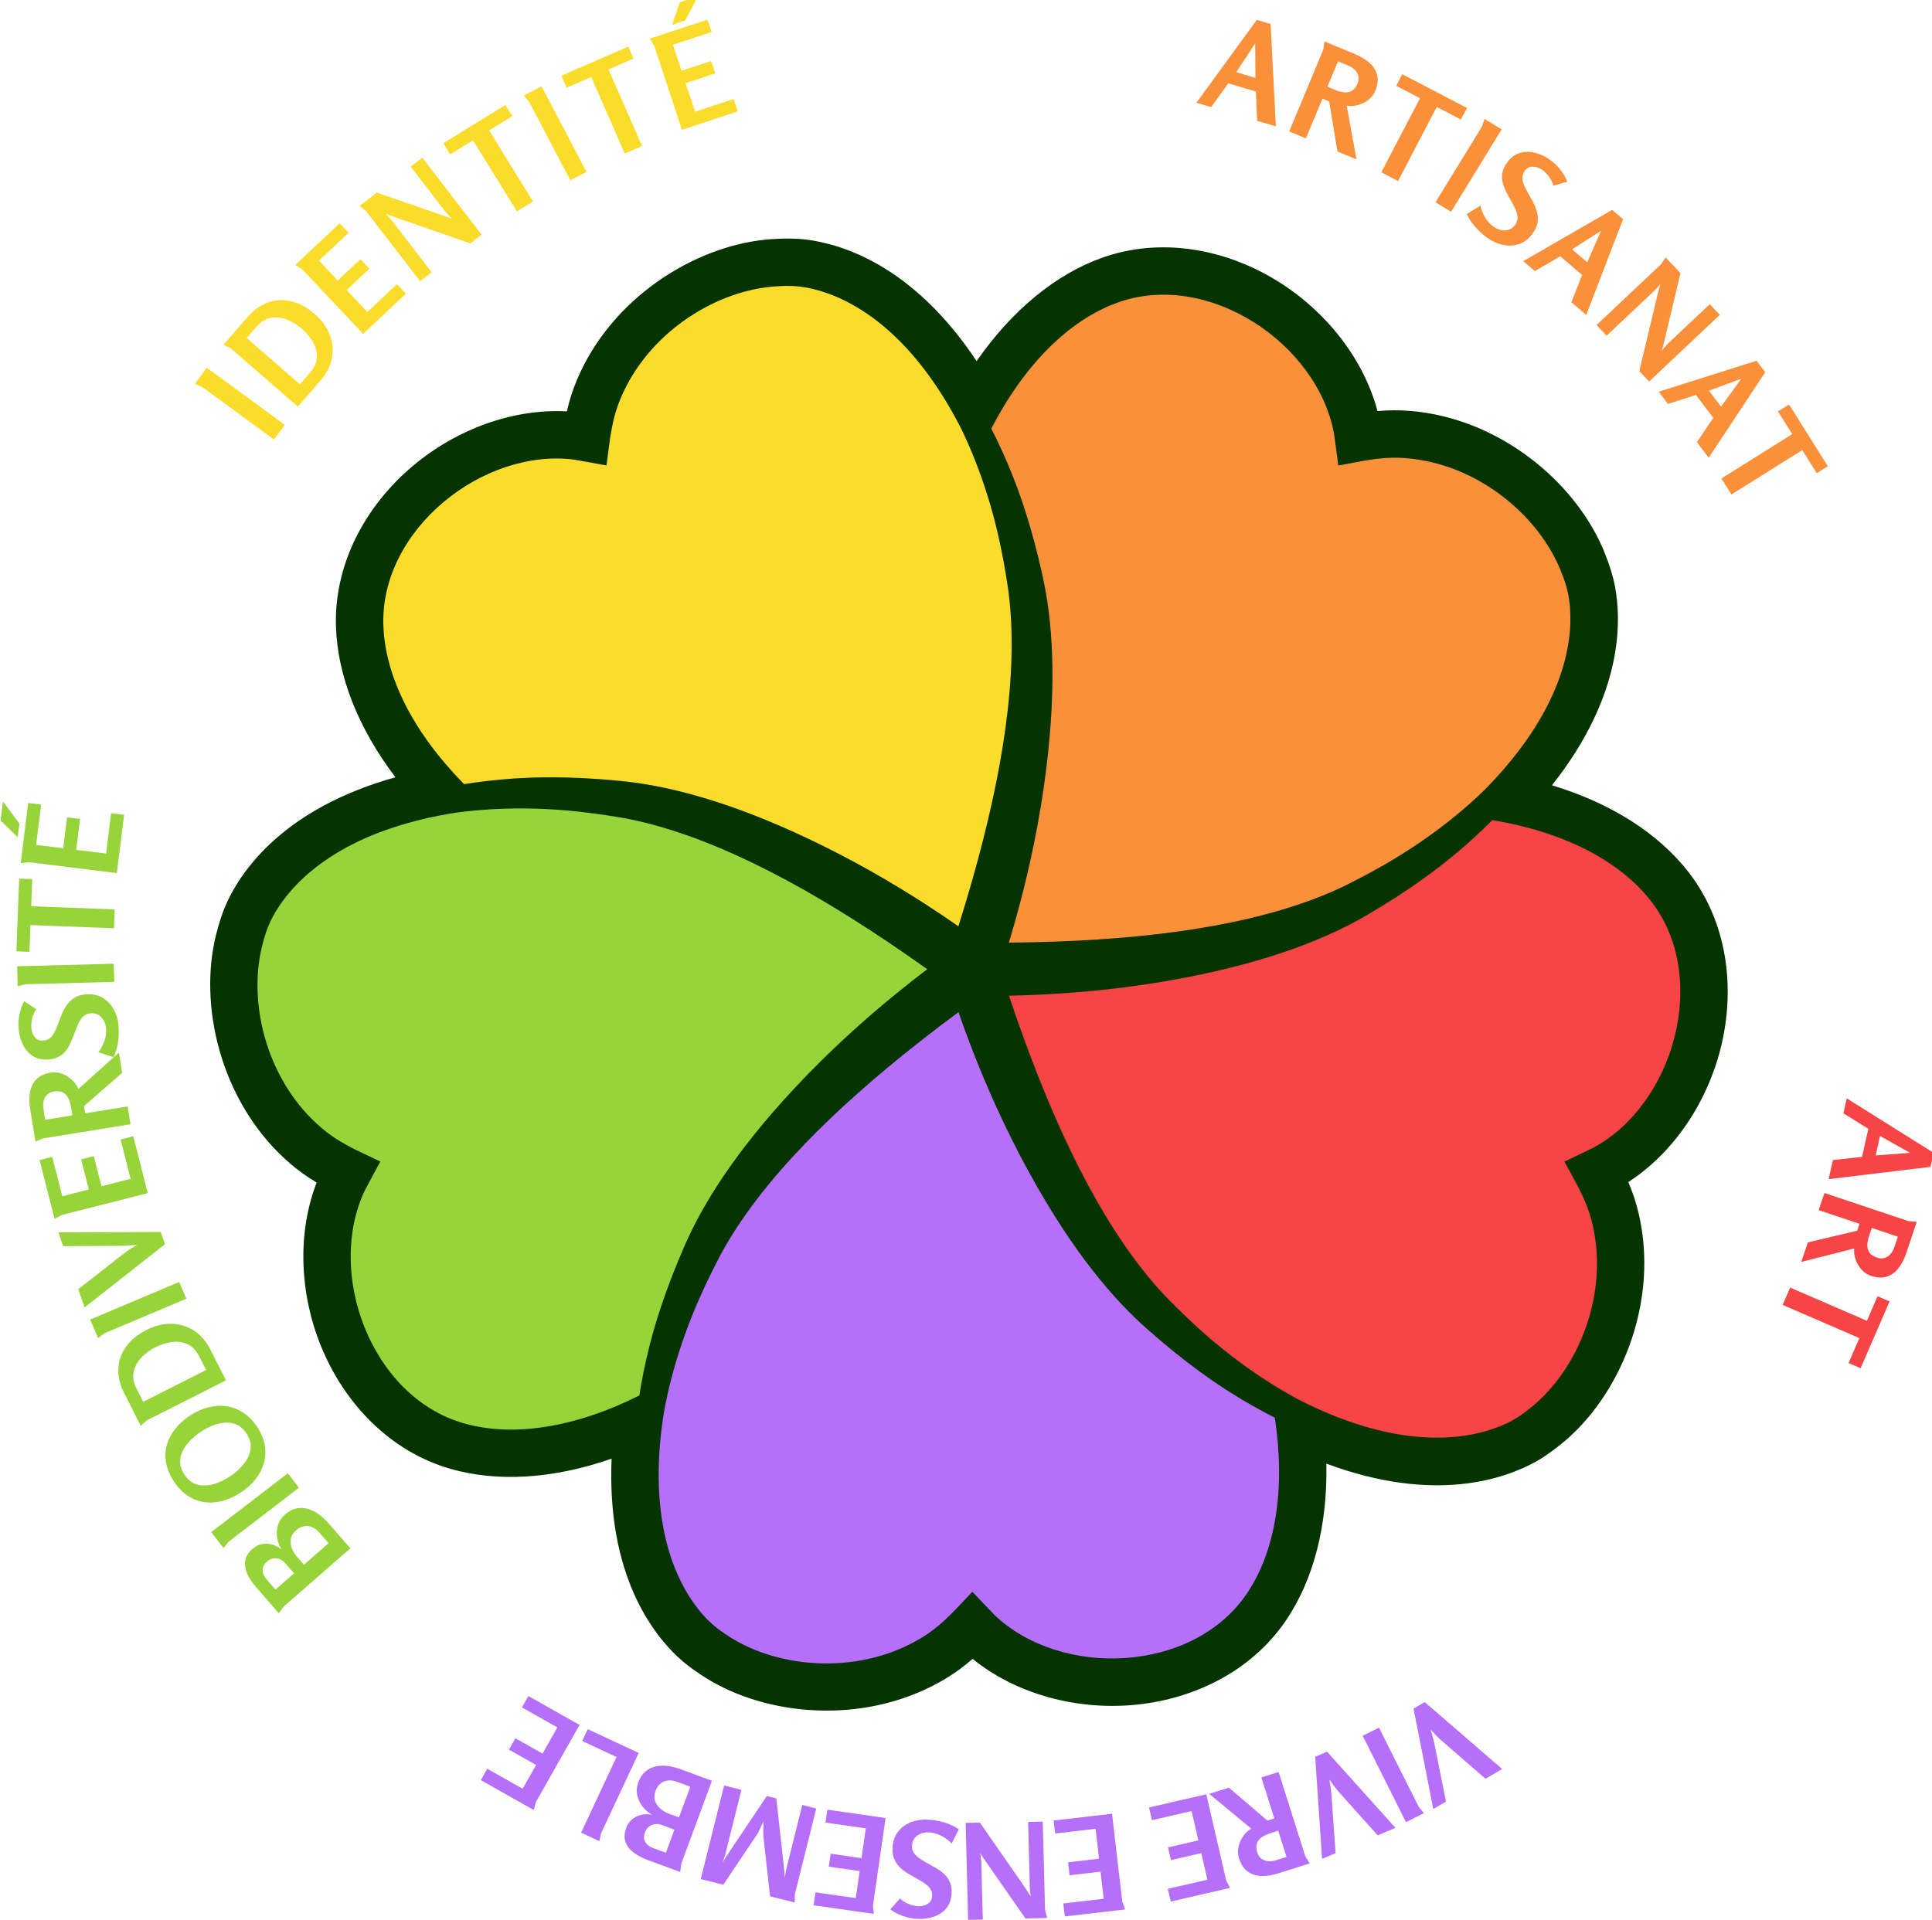
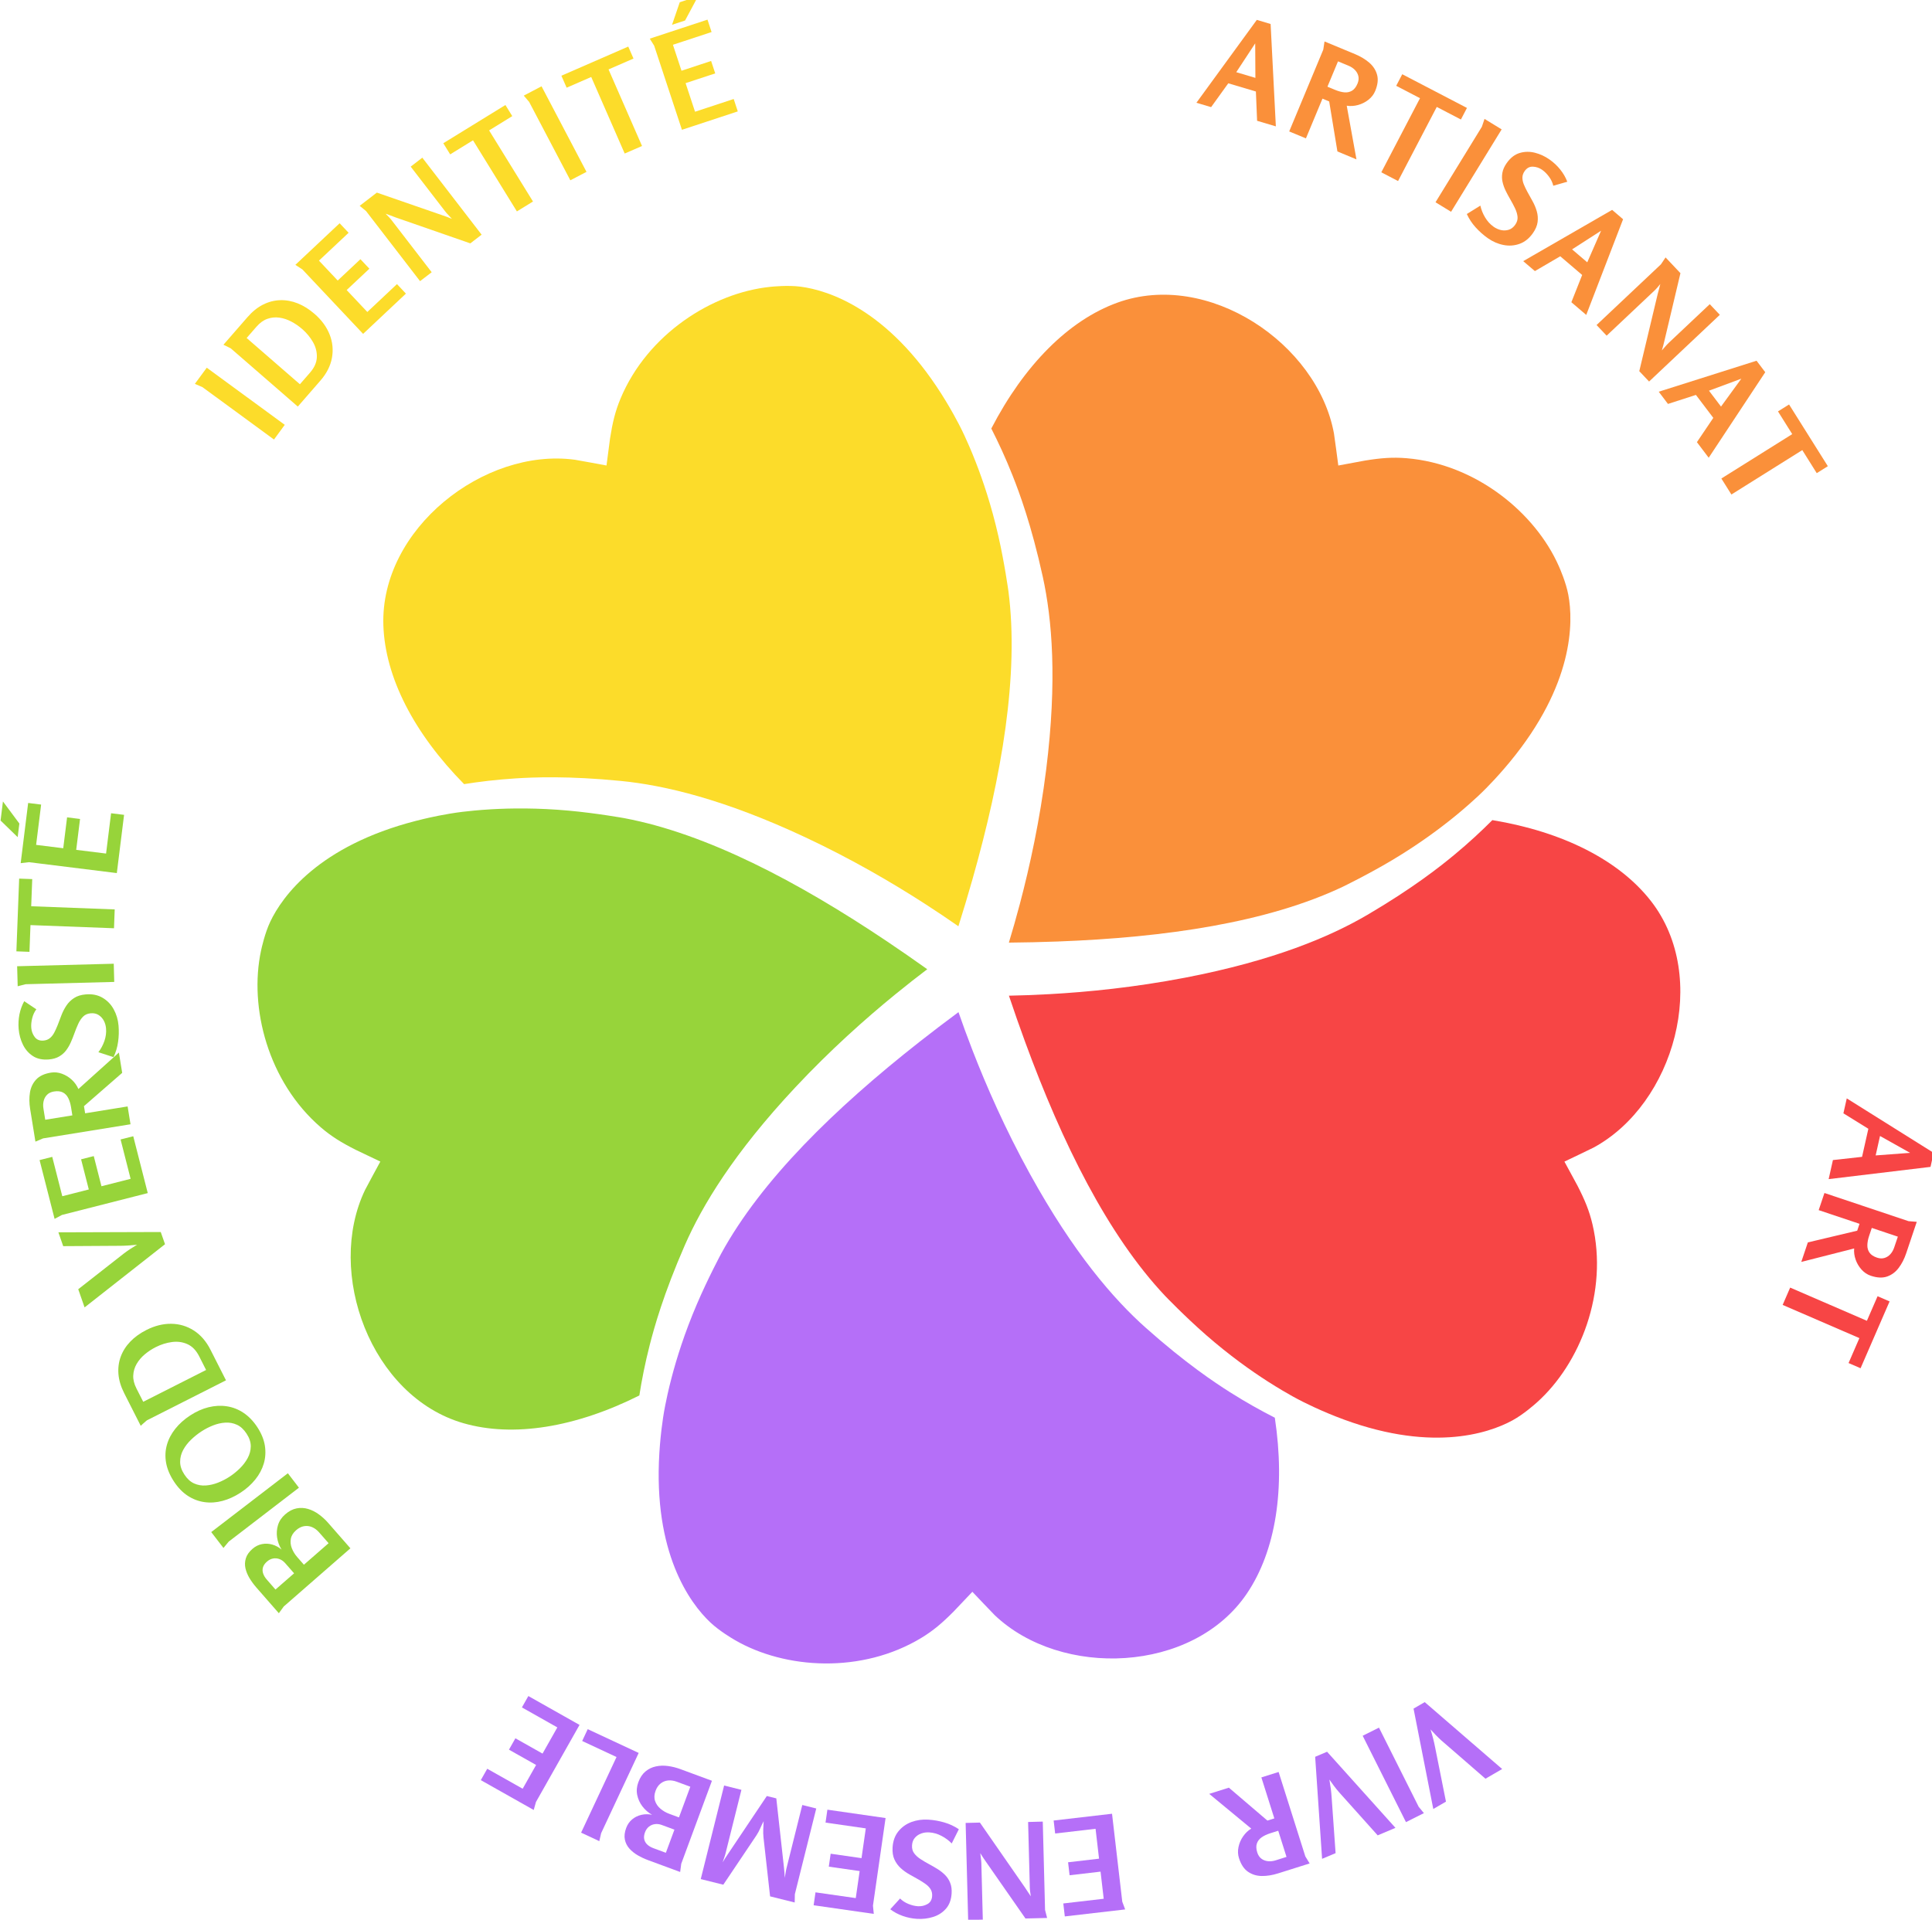
<svg xmlns="http://www.w3.org/2000/svg" width="100%" height="100%" viewBox="0 0 490 487" version="1.1" xml:space="preserve" style="fill-rule:evenodd;clip-rule:evenodd;stroke-linejoin:round;stroke-miterlimit:2;">
  <g transform="matrix(1,0,0,1,-2960,-4173)">
    <g transform="matrix(-0.921,1.09474e-18,-1.03878e-18,-0.92,5695.52,4934.41)">
      <g transform="matrix(4.922,0,0,4.917,-2261.78,-20769.1)">
        <g id="petale-bg" transform="matrix(-0.067,0,0,0.1,1163.17,3889.13)">
-           <path d="M2855.21,4368.37C2858.93,4362.55 2861.63,4357.12 2863.82,4350.87C2880.65,4302.99 2851.03,4252.46 2805.3,4224.97C2803.26,4223.74 2790.34,4216.12 2777.66,4211.45C2752.84,4202.32 2694.53,4187.66 2603.08,4210.47C2604.15,4175.57 2592.2,4145.19 2569.42,4122.61C2540.03,4093.49 2490.09,4077.33 2437.91,4074.93C2390.85,4072.77 2342.65,4081.93 2307.7,4101C2300.62,4096.82 2293.76,4093.42 2285.59,4090.09C2222.99,4064.55 2142.29,4067.85 2089.23,4088.57C2086.86,4089.49 2072.07,4095.39 2061.54,4102.05C2040.94,4115.07 2002.16,4147.8 2006.21,4213.26C1957.12,4201.79 1910.41,4200.03 1871.39,4207.61C1821.08,4217.38 1782.76,4244.29 1763.24,4276.88C1745.63,4306.27 1743.71,4339.89 1759.92,4368.11C1751.81,4371.34 1744.88,4374.68 1737.63,4378.86C1682.13,4410.95 1661.86,4463.53 1674.8,4503.82C1675.37,4505.62 1679.16,4516.89 1685.33,4525.67C1697.41,4542.86 1731.76,4577.74 1825.71,4595.38C1794.3,4623.2 1777.38,4652.49 1776.06,4679.75C1774.34,4714.91 1800.61,4747.7 1840.72,4770.24C1876.9,4790.57 1923.91,4802.19 1968.88,4800.56C1970.95,4806.73 1973.52,4812.19 1977.22,4818.11C2005.5,4863.49 2073.68,4892.68 2134.74,4896.87C2137.46,4897.05 2154.59,4898.12 2168.94,4896.89C2197.01,4894.48 2257.01,4883.32 2311.03,4828.76C2340.71,4857.42 2376.96,4877.28 2415.16,4886.55C2464.41,4898.51 2518.96,4891.87 2563.27,4873.21C2603.24,4856.38 2634.22,4829.94 2645.8,4800.72C2655.19,4801.3 2663.71,4801.34 2673.24,4800.81C2746.23,4796.77 2808.64,4762.23 2833.43,4724.53C2834.54,4722.85 2841.34,4712.24 2844.03,4702.69C2849.3,4684.02 2852.03,4642.24 2791.47,4590.88C2841.22,4580.77 2880.54,4563.75 2905.48,4542.22C2937.64,4514.45 2945.09,4477.55 2932.36,4443.48C2920.88,4412.75 2893.01,4384.8 2855.21,4368.37Z" style="fill:rgb(6,52,0);" />
-         </g>
+           </g>
        <g id="petale-5" transform="matrix(-0.067,0,0,0.1,1163.17,3889.13)">
          <path d="M2592.66,4242.19C2587.05,4243.93 2580.76,4246.01 2574.71,4248.28C2570.48,4249.87 2563.32,4252.61 2554.13,4256.57C2540.43,4262.47 2522.22,4271.1 2502.51,4282.68C2484.7,4293.15 2468.61,4304.41 2468.53,4304.47C2420.57,4338.6 2382.55,4390.19 2351.55,4446.95C2346.88,4455.49 2342.37,4464.16 2338.01,4472.89C2348.12,4473.03 2359.46,4473.28 2371.81,4473.75C2403.99,4474.95 2443.03,4477.56 2484.99,4482.97C2558.9,4492.52 2606.1,4505.92 2637.34,4518.22C2675.62,4533.3 2698.24,4545.39 2709.81,4551.82C2722.09,4558.63 2732.81,4565.36 2741.7,4571.35C2800.62,4564.8 2847.59,4548.88 2874.22,4525.89C2923.6,4483.24 2893.45,4412.12 2826.17,4387.7C2824.21,4386.99 2803.83,4380.48 2801.88,4379.85C2812.26,4367.03 2812.27,4367.04 2812.75,4366.4C2818.89,4358.37 2822.61,4352.35 2825.28,4344.76C2838.63,4306.75 2815.2,4266.62 2778.89,4244.79C2777.39,4243.89 2767.95,4238.21 2758.62,4234.78C2737.89,4227.15 2688.51,4216.34 2610.73,4236.99C2608.91,4237.47 2601.65,4239.4 2592.66,4242.19Z" style="fill:rgb(247,69,69);" />
        </g>
        <g id="petale-4" transform="matrix(-0.067,0,0,0.1,1163.17,3889.13)">
          <path d="M2743.34,4594.02C2739.14,4590.97 2734.25,4587.6 2729.17,4584.44C2725.61,4582.23 2719.52,4578.5 2711.07,4573.85C2698.47,4566.92 2680.64,4557.96 2658.14,4548.95C2637.82,4540.8 2616.89,4534.01 2616.78,4533.97C2553.64,4513.89 2468.84,4505.54 2378.88,4503.28C2365.34,4502.94 2351.68,4502.73 2337.97,4502.65C2340.9,4509.14 2344.04,4516.47 2347.2,4524.5C2355.43,4545.43 2363.82,4571.17 2369.11,4599.65C2378.44,4649.81 2374.04,4684.1 2366.27,4707.86C2356.76,4736.97 2346.63,4755.16 2341.1,4764.53C2335.24,4774.48 2329.02,4783.41 2323.3,4790.94C2350.78,4826.55 2387.84,4851.64 2428.62,4861.54C2504.27,4879.9 2595.67,4838.66 2609.44,4788.15C2609.85,4786.67 2612.78,4771.64 2613.06,4770.2C2634.42,4772.87 2634.42,4772.88 2635.46,4772.99C2648.73,4774.43 2658.4,4774.94 2669.98,4774.3C2727.93,4771.09 2777.52,4743.72 2797.2,4713.78C2798.02,4712.54 2803.14,4704.76 2805.12,4697.74C2809.52,4682.14 2809.55,4647.26 2756.28,4603.95C2755.04,4602.94 2750.07,4598.9 2743.34,4594.02Z" style="fill:rgb(250,144,58);" />
        </g>
        <g id="petale-3" transform="matrix(-0.067,0,0,0.1,1163.17,3889.13)">
          <path d="M2291.7,4798.99C2294.72,4795.36 2297.99,4791.2 2300.89,4786.98C2302.93,4784.02 2306.32,4778.98 2310.29,4772.14C2316.21,4761.96 2323.39,4747.8 2329.2,4730.64C2334.45,4715.14 2337.6,4699.67 2337.62,4699.59C2346.55,4653.05 2332.16,4596.31 2307.57,4538.15C2303.87,4529.39 2299.94,4520.6 2295.82,4511.82C2287.53,4515.7 2278.13,4519.97 2267.73,4524.47C2240.64,4536.19 2206.78,4549.5 2168.09,4561.68C2099.94,4583.14 2050.03,4590.93 2013.98,4593.31C1969.83,4596.23 1940.94,4595.38 1925.95,4594.74C1910.06,4594.07 1895.49,4592.86 1883.06,4591.53C1841.13,4620.09 1817.06,4651.51 1815.64,4680.62C1813.01,4734.62 1899.65,4780.26 1975.44,4773.45C1977.65,4773.25 1999.85,4770.48 2001.97,4770.21C2004.79,4784.68 2004.77,4784.68 2004.93,4785.38C2007.01,4794.31 2009.26,4800.64 2013.75,4807.84C2036.21,4843.86 2090.29,4867.08 2138.76,4870.4C2140.77,4870.54 2153.37,4871.41 2163.93,4870.5C2187.38,4868.49 2236.78,4857.73 2281.64,4810.33C2282.69,4809.22 2286.87,4804.79 2291.7,4798.99Z" style="fill:rgb(252,220,42);" />
        </g>
        <g id="petale-2" transform="matrix(-0.067,0,0,0.1,1163.17,3889.13)">
          <path d="M1861.9,4573.84C1867.96,4574.64 1874.87,4575.44 1881.75,4576C1886.56,4576.38 1894.75,4576.99 1905.66,4577.42C1921.91,4578.05 1944.18,4578.26 1970.27,4576.67C1993.84,4575.23 2016.71,4572.47 2016.83,4572.45C2085.5,4563.77 2161.4,4537.05 2236.16,4503.37C2247.41,4498.3 2258.64,4493.07 2269.81,4487.73C2261.76,4483.63 2252.81,4478.94 2243.22,4473.69C2218.24,4460.01 2188.93,4442.49 2159.73,4421.55C2108.28,4384.65 2081.83,4355.17 2067.32,4332.88C2049.55,4305.58 2041.83,4286.86 2038.09,4277.09C2034.13,4266.73 2031.34,4257.06 2029.39,4248.7C1975.99,4230.75 1924.05,4225.08 1882.39,4233.17C1805.12,4248.17 1767.27,4317.62 1800.33,4363.93C1801.3,4365.28 1812.08,4378.6 1813.11,4379.87C1793.49,4386.14 1793.49,4386.14 1792.55,4386.46C1780.55,4390.54 1772.28,4393.94 1763.47,4399.02C1719.4,4424.5 1703.24,4466.22 1713.51,4498.22C1713.94,4499.54 1716.61,4507.85 1721.15,4514.32C1731.24,4528.68 1761.74,4556.91 1842.73,4570.91C1844.63,4571.24 1852.19,4572.55 1861.9,4573.84Z" style="fill:rgb(151,212,58);" />
        </g>
        <g id="petale-1" transform="matrix(-0.067,0,0,0.1,1163.17,3889.13)">
          <path d="M2307.37,4138.53C2292.54,4128.02 2292.55,4128.01 2291.8,4127.51C2282.32,4121.11 2274.95,4116.88 2265.02,4112.82C2215.33,4092.55 2151.26,4095.12 2109.13,4111.56C2107.39,4112.24 2096.44,4116.52 2088.69,4121.42C2071.47,4132.3 2040.92,4160.51 2046.12,4216.57C2046.24,4217.88 2046.73,4223.11 2047.9,4229.72C2048.63,4233.84 2049.63,4238.49 2050.98,4243.06C2051.92,4246.26 2053.58,4251.68 2056.35,4258.77C2060.48,4269.35 2067.07,4283.64 2077.38,4299.81C2086.69,4314.43 2097.68,4328.18 2097.74,4328.26C2131.25,4369.43 2192.55,4409.66 2263.34,4447.01C2273.99,4452.63 2284.87,4458.19 2295.89,4463.67C2299.2,4457.26 2303.07,4450.09 2307.54,4442.35C2319.2,4422.16 2334.94,4398.03 2355.58,4372.9C2391.93,4328.64 2425.5,4302.63 2452.58,4286.48C2485.75,4266.68 2509.86,4255.97 2522.54,4250.56C2535.99,4244.83 2548.83,4240.06 2560.05,4236.23C2568.98,4196.57 2560.96,4161.65 2536.63,4137.53C2491.5,4092.81 2381.47,4090.09 2326.11,4125.52C2324.5,4126.56 2308.97,4137.56 2307.49,4138.61L2307.37,4138.53Z" style="fill:rgb(181,111,248);" />
        </g>
      </g>
      <g transform="matrix(0.459,0.646,-0.646,0.459,1834.33,-1500.05)">
        <path d="M3076.47,510.725L3078.66,517.35L3046.76,527.937L3044.76,521.922L3074.01,512.218C3074.04,512.208 3074.24,512.084 3074.62,511.847C3074.99,511.61 3075.38,511.376 3075.78,511.145C3076.19,510.913 3076.42,510.773 3076.47,510.725Z" style="fill:rgb(252,220,42);fill-rule:nonzero;" />
        <path d="M3072.22,558.734C3069.07,559.497 3066.11,559.535 3063.34,558.849C3060.58,558.163 3058.21,556.806 3056.24,554.779C3054.27,552.751 3052.89,550.13 3052.12,546.917L3049.31,535.311L3079.26,528.068C3079.29,528.061 3079.5,527.955 3079.89,527.75C3080.29,527.545 3080.69,527.329 3081.11,527.102C3081.53,526.875 3081.76,526.74 3081.81,526.696L3084.8,539.06C3085.41,541.56 3085.55,543.872 3085.23,545.997C3084.91,548.122 3084.18,550.038 3083.05,551.745C3081.92,553.451 3080.44,554.895 3078.62,556.077C3076.79,557.258 3074.66,558.144 3072.22,558.734ZM3070.44,552.171C3071.96,551.804 3073.4,551.275 3074.76,550.584C3076.12,549.892 3077.29,549.027 3078.27,547.987C3079.24,546.948 3079.93,545.743 3080.32,544.372C3080.72,543.001 3080.7,541.453 3080.29,539.727L3079.06,534.638L3055.22,540.402L3056.47,545.58C3057.02,547.842 3058.02,549.53 3059.47,550.644C3060.92,551.757 3062.61,552.411 3064.55,552.604C3066.49,552.797 3068.45,552.653 3070.44,552.171Z" style="fill:rgb(252,220,42);fill-rule:nonzero;" />
        <path d="M3090,563.177L3092.89,584.104L3088.38,584.726L3086.45,570.714L3077.03,572.014L3078.51,582.751L3074.01,583.373L3072.53,572.636L3062.15,574.069L3064.09,588.08L3059.59,588.702L3056.79,568.458L3087.32,564.243L3090,563.177Z" style="fill:rgb(252,220,42);fill-rule:nonzero;" />
        <path d="M3094.09,600.823L3074.49,614.804C3074.01,615.16 3073.53,615.5 3073.04,615.825C3072.54,616.15 3072.04,616.475 3071.53,616.801C3072.11,616.748 3072.7,616.673 3073.29,616.573C3073.89,616.474 3074.48,616.413 3075.06,616.391L3094.65,615.645L3094.85,620.739L3061.07,622.025L3060.88,617.069L3083.34,601.094C3083.85,600.768 3084.36,600.427 3084.87,600.071C3085.38,599.714 3085.87,599.374 3086.35,599.049C3085.86,599.129 3085.36,599.209 3084.84,599.29C3084.32,599.371 3083.8,599.422 3083.28,599.442L3060.47,600.31L3060.28,595.216L3091.03,594.046L3093.8,593.296L3094.09,600.823Z" style="fill:rgb(252,220,42);fill-rule:nonzero;" />
        <path d="M3089.57,638.603L3090.18,629.3L3094.72,629.597L3093.06,654.894L3088.53,654.597L3089.14,645.156L3060.14,643.258L3060.57,636.704L3089.57,638.603Z" style="fill:rgb(252,220,42);fill-rule:nonzero;" />
        <path d="M3092.03,661.983L3091.1,668.9L3057.78,664.393L3058.64,658.113L3089.17,662.244C3089.2,662.248 3089.44,662.226 3089.88,662.177C3090.32,662.129 3090.77,662.09 3091.24,662.06C3091.7,662.031 3091.97,662.005 3092.03,661.983Z" style="fill:rgb(252,220,42);fill-rule:nonzero;" />
        <path d="M3083.74,684.851L3085.65,675.726L3090.1,676.655L3084.91,701.47L3080.46,700.54L3082.4,691.28L3053.94,685.334L3055.29,678.906L3083.74,684.851Z" style="fill:rgb(252,220,42);fill-rule:nonzero;" />
        <path d="M3082.83,709.157L3076.6,729.343L3072.26,728.002L3076.43,714.486L3067.34,711.684L3064.15,722.04L3059.8,720.7L3063,710.343L3052.99,707.256L3048.82,720.772L3044.48,719.432L3050.5,699.904L3079.95,708.989L3082.83,709.157ZM3087.12,724.996L3085.14,731.403L3080.87,722.826L3082.28,718.263L3087.12,724.996Z" style="fill:rgb(252,220,42);fill-rule:nonzero;" />
      </g>
      <g transform="matrix(-0.479,0.633,-0.633,-0.479,4411.99,-883.355)">
        <path d="M3074.12,504.301L3046.86,527.207L3044.48,520.852L3052.34,514.38L3048.83,505.02L3038.64,505.266L3036.77,500.286L3072.37,499.621L3074.12,504.301ZM3065.53,504.097L3053.58,504.902L3056.01,511.385L3065.53,504.097Z" style="fill:rgb(250,144,58);fill-rule:nonzero;" />
        <path d="M3080.57,522.875L3083.46,534.017C3083.97,535.999 3084.17,537.89 3084.06,539.689C3083.94,541.488 3083.37,543.058 3082.34,544.398C3081.31,545.738 3079.68,546.699 3077.43,547.282C3076.18,547.604 3074.9,547.589 3073.58,547.237C3072.25,546.885 3071.05,546.29 3069.96,545.45C3068.88,544.611 3068.03,543.622 3067.42,542.486L3054.59,556.422L3052.8,549.497L3064.93,536.735L3064.3,534.293L3049.83,538.044L3048.25,531.963L3078.04,524.243L3080.57,522.875ZM3077.88,530.773L3068.65,533.166L3069.39,536.007C3069.69,537.161 3070.1,538.16 3070.61,539.005C3071.13,539.849 3071.82,540.446 3072.66,540.794C3073.51,541.143 3074.56,541.156 3075.8,540.834C3076.78,540.581 3077.53,540.133 3078.06,539.491C3078.59,538.849 3078.91,538.101 3079.04,537.247C3079.17,536.393 3079.11,535.507 3078.87,534.59L3077.88,530.773Z" style="fill:rgb(250,144,58);fill-rule:nonzero;" />
        <path d="M3084.84,561.181L3083.29,552.002L3087.76,551.247L3091.97,576.207L3087.5,576.962L3085.93,567.647L3057.3,572.476L3056.21,566.01L3084.84,561.181Z" style="fill:rgb(250,144,58);fill-rule:nonzero;" />
        <path d="M3092.61,583.367L3093.29,590.304L3059.88,593.581L3059.26,587.283L3089.89,584.279C3089.92,584.276 3090.14,584.201 3090.56,584.052C3090.97,583.904 3091.41,583.762 3091.85,583.626C3092.3,583.49 3092.55,583.404 3092.61,583.367Z" style="fill:rgb(250,144,58);fill-rule:nonzero;" />
        <path d="M3094.97,609.9C3095.03,611.611 3094.85,613.291 3094.43,614.942C3094.01,616.592 3093.38,618.089 3092.53,619.432L3088.49,616.401C3089.19,615.552 3089.73,614.54 3090.09,613.366C3090.44,612.192 3090.61,611.07 3090.57,610C3090.53,608.809 3090.18,607.735 3089.52,606.778C3088.86,605.821 3087.88,605.364 3086.56,605.408C3085.68,605.438 3084.92,605.685 3084.29,606.149C3083.67,606.613 3083.13,607.228 3082.68,607.992C3082.23,608.756 3081.79,609.604 3081.37,610.536C3080.88,611.623 3080.38,612.748 3079.87,613.912C3079.36,615.077 3078.73,616.16 3077.98,617.164C3077.24,618.168 3076.31,618.994 3075.2,619.643C3074.09,620.291 3072.71,620.643 3071.06,620.698C3068.83,620.773 3066.92,620.286 3065.32,619.238C3063.73,618.19 3062.5,616.785 3061.65,615.024C3060.79,613.263 3060.33,611.344 3060.26,609.266C3060.2,607.402 3060.35,605.539 3060.7,603.677C3061.05,601.815 3061.67,600.058 3062.56,598.407L3067.72,600.392C3066.78,601.494 3066.02,602.758 3065.44,604.184C3064.86,605.611 3064.59,607.057 3064.64,608.524C3064.68,609.502 3064.89,610.412 3065.28,611.255C3065.68,612.099 3066.24,612.783 3066.98,613.309C3067.72,613.835 3068.62,614.081 3069.69,614.045C3070.79,614.008 3071.69,613.673 3072.39,613.038C3073.08,612.403 3073.69,611.587 3074.21,610.591C3074.73,609.595 3075.23,608.523 3075.71,607.375C3076.13,606.352 3076.6,605.342 3077.1,604.347C3077.6,603.351 3078.19,602.445 3078.87,601.627C3079.54,600.809 3080.38,600.139 3081.39,599.616C3082.4,599.093 3083.61,598.808 3085.01,598.761C3087.24,598.687 3089.08,599.176 3090.52,600.229C3091.96,601.282 3093.05,602.669 3093.78,604.388C3094.51,606.107 3094.91,607.944 3094.97,609.9Z" style="fill:rgb(250,144,58);fill-rule:nonzero;" />
        <path d="M3093.82,642.729L3059.61,652.591L3060.01,645.817L3069.82,643.093L3070.41,633.114L3061,629.2L3061.31,623.89L3094.12,637.74L3093.82,642.729ZM3086.04,639.051L3074.8,634.937L3074.39,641.849L3086.04,639.051Z" style="fill:rgb(250,144,58);fill-rule:nonzero;" />
        <path d="M3090.89,669.901L3068.9,679.599C3068.36,679.85 3067.82,680.084 3067.27,680.302C3066.72,680.52 3066.17,680.737 3065.6,680.952C3066.18,681.018 3066.77,681.063 3067.37,681.086C3067.97,681.109 3068.56,681.169 3069.13,681.265L3088.44,684.508L3087.6,689.527L3054.31,683.939L3055.13,679.055L3080.33,667.988C3080.9,667.773 3081.46,667.542 3082.03,667.297C3082.6,667.051 3083.15,666.818 3083.68,666.597C3083.19,666.577 3082.68,666.553 3082.16,666.528C3081.64,666.502 3081.12,666.446 3080.61,666.36L3058.13,662.586L3058.97,657.566L3089.27,662.654L3092.14,662.484L3090.89,669.901Z" style="fill:rgb(250,144,58);fill-rule:nonzero;" />
        <path d="M3081.21,714.119L3045.68,716.406L3047.53,709.876L3057.69,709.321L3060.41,699.702L3052.06,693.859L3053.51,688.741L3082.57,709.31L3081.21,714.119ZM3074.41,708.858L3064.31,702.426L3062.43,709.089L3074.41,708.858Z" style="fill:rgb(250,144,58);fill-rule:nonzero;" />
        <path d="M3069.71,734.562L3073.02,725.859L3077.26,727.47L3068.28,751.135L3064.03,749.524L3067.39,740.693L3040.25,730.391L3042.58,724.261L3069.71,734.562Z" style="fill:rgb(250,144,58);fill-rule:nonzero;" />
      </g>
      <g transform="matrix(-0.755,-0.244,0.244,-0.755,4629.78,1706.99)">
        <path d="M3093.36,591.182L3061.03,606.101L3060.4,599.343L3069.68,595.168L3068.76,585.214L3058.87,582.768L3058.38,577.471L3092.89,586.205L3093.36,591.182ZM3085.12,588.721L3073.38,586.353L3074.02,593.247L3085.12,588.721Z" style="fill:rgb(247,69,69);fill-rule:nonzero;" />
        <path d="M3094.69,610.821L3094.56,622.33C3094.54,624.378 3094.24,626.255 3093.65,627.961C3093.07,629.666 3092.1,631.032 3090.76,632.056C3089.42,633.081 3087.59,633.58 3085.27,633.554C3083.98,633.54 3082.75,633.19 3081.56,632.504C3080.38,631.819 3079.37,630.928 3078.54,629.834C3077.71,628.739 3077.15,627.564 3076.86,626.307L3060.84,636.402L3060.92,629.248L3075.97,620.106L3076,617.584L3061.05,617.418L3061.12,611.136L3091.89,611.478L3094.69,610.821ZM3090.03,617.74L3080.49,617.634L3080.46,620.569C3080.44,621.761 3080.58,622.832 3080.86,623.783C3081.14,624.734 3081.64,625.489 3082.37,626.047C3083.1,626.606 3084.1,626.892 3085.39,626.906C3086.39,626.917 3087.24,626.682 3087.91,626.2C3088.59,625.719 3089.11,625.082 3089.45,624.291C3089.8,623.5 3089.97,622.631 3089.98,621.683L3090.03,617.74Z" style="fill:rgb(247,69,69);fill-rule:nonzero;" />
        <path d="M3088.8,648.866L3089.7,639.6L3094.22,640.036L3091.78,665.231L3087.26,664.795L3088.17,655.393L3059.28,652.605L3059.91,646.077L3088.8,648.866Z" style="fill:rgb(247,69,69);fill-rule:nonzero;" />
      </g>
      <g transform="matrix(0.756,-0.235,0.235,0.756,468.167,744.724)">
        <path d="M3063.09,496.891C3061.88,497.424 3060.67,497.624 3059.46,497.492C3058.24,497.36 3057.12,496.954 3056.08,496.275C3055.05,495.596 3054.19,494.72 3053.51,493.646C3053.89,495.117 3053.97,496.598 3053.75,498.088C3053.52,499.578 3052.99,500.935 3052.16,502.157C3051.33,503.379 3050.17,504.318 3048.68,504.975C3047.12,505.67 3045.65,505.943 3044.28,505.797C3042.91,505.651 3041.65,505.194 3040.51,504.428C3039.36,503.662 3038.35,502.686 3037.48,501.5C3036.6,500.314 3035.86,499.05 3035.27,497.706L3030.51,486.956L3058.69,474.48C3058.71,474.467 3058.9,474.325 3059.25,474.054C3059.6,473.782 3059.97,473.511 3060.35,473.242C3060.73,472.972 3060.94,472.81 3060.99,472.758L3065.82,483.675C3066.35,484.879 3066.78,486.122 3067.1,487.405C3067.41,488.688 3067.53,489.927 3067.44,491.122C3067.35,492.317 3066.96,493.416 3066.28,494.419C3065.61,495.423 3064.54,496.246 3063.09,496.891ZM3059.59,491.155C3060.49,490.759 3061.13,490.255 3061.53,489.643C3061.93,489.031 3062.12,488.344 3062.1,487.582C3062.08,486.821 3061.89,486.02 3061.51,485.18L3059.66,480.981L3051.8,484.458L3053.72,488.783C3054.07,489.567 3054.55,490.2 3055.16,490.681C3055.78,491.162 3056.47,491.451 3057.23,491.549C3057.99,491.646 3058.78,491.515 3059.59,491.155ZM3046.66,498.589C3047.92,498.031 3048.81,497.254 3049.32,496.257C3049.83,495.259 3050.05,494.176 3049.96,493.007C3049.88,491.838 3049.59,490.694 3049.1,489.574L3047.65,486.299L3037.23,490.91L3039.26,495.487C3039.72,496.523 3040.32,497.353 3041.07,497.977C3041.81,498.602 3042.66,498.978 3043.62,499.105C3044.58,499.232 3045.6,499.06 3046.66,498.589Z" style="fill:rgb(151,212,58);fill-rule:nonzero;" />
        <path d="M3072.64,500.177L3075.06,506.725L3043.53,518.376L3041.34,512.432L3070.24,501.751C3070.27,501.741 3070.47,501.611 3070.83,501.361C3071.2,501.112 3071.58,500.864 3071.98,500.62C3072.38,500.375 3072.6,500.227 3072.64,500.177Z" style="fill:rgb(151,212,58);fill-rule:nonzero;" />
        <path d="M3048.9,536.849C3048.2,534.376 3048,532.068 3048.31,529.925C3048.63,527.783 3049.36,525.848 3050.5,524.12C3051.65,522.392 3053.14,520.907 3054.99,519.666C3056.83,518.424 3058.91,517.472 3061.24,516.808C3063.6,516.137 3065.88,515.845 3068.08,515.932C3070.29,516.02 3072.33,516.504 3074.2,517.386C3076.08,518.268 3077.71,519.539 3079.09,521.199C3080.47,522.859 3081.51,524.926 3082.22,527.399C3082.94,529.931 3083.16,532.279 3082.89,534.442C3082.61,536.606 3081.91,538.557 3080.78,540.295C3079.66,542.033 3078.17,543.531 3076.33,544.787C3074.49,546.044 3072.37,547.016 3069.95,547.704C3067.57,548.384 3065.27,548.659 3063.05,548.527C3060.83,548.395 3058.78,547.874 3056.9,546.962C3055.01,546.051 3053.38,544.748 3052.01,543.055C3050.64,541.361 3049.6,539.293 3048.9,536.849ZM3053.15,535.829C3053.64,537.537 3054.4,538.855 3055.45,539.783C3056.49,540.711 3057.71,541.343 3059.09,541.68C3060.48,542.018 3061.93,542.128 3063.46,542.011C3064.99,541.894 3066.47,541.63 3067.91,541.218C3069.36,540.807 3070.78,540.25 3072.19,539.546C3073.6,538.842 3074.83,537.974 3075.89,536.94C3076.95,535.906 3077.69,534.698 3078.12,533.317C3078.56,531.936 3078.53,530.376 3078.03,528.639C3077.55,526.931 3076.78,525.614 3075.74,524.686C3074.69,523.758 3073.47,523.128 3072.07,522.795C3070.67,522.461 3069.2,522.353 3067.68,522.47C3066.15,522.587 3064.68,522.847 3063.27,523.25C3061.83,523.661 3060.4,524.226 3059,524.945C3057.6,525.663 3056.37,526.539 3055.31,527.573C3054.25,528.607 3053.5,529.807 3053.06,531.174C3052.63,532.54 3052.65,534.092 3053.15,535.829Z" style="fill:rgb(151,212,58);fill-rule:nonzero;" />
        <path d="M3075.69,580.64C3072.49,581.181 3069.53,581.013 3066.82,580.137C3064.11,579.26 3061.85,577.741 3060.02,575.581C3058.2,573.421 3057.01,570.711 3056.46,567.451L3054.47,555.678L3084.85,550.539C3084.88,550.534 3085.1,550.443 3085.5,550.266C3085.91,550.089 3086.33,549.902 3086.76,549.704C3087.19,549.507 3087.43,549.388 3087.49,549.348L3089.61,561.891C3090.04,564.426 3090.02,566.743 3089.55,568.84C3089.08,570.938 3088.22,572.799 3086.98,574.422C3085.73,576.046 3084.16,577.384 3082.25,578.435C3080.35,579.486 3078.16,580.221 3075.69,580.64ZM3074.37,573.969C3075.91,573.709 3077.39,573.281 3078.79,572.686C3080.2,572.092 3081.42,571.31 3082.47,570.341C3083.52,569.372 3084.28,568.218 3084.77,566.878C3085.26,565.538 3085.35,563.992 3085.06,562.241L3084.18,557.079L3060.01,561.168L3060.89,566.421C3061.28,568.715 3062.16,570.469 3063.53,571.681C3064.9,572.893 3066.54,573.663 3068.46,573.991C3070.38,574.318 3072.35,574.311 3074.37,573.969Z" style="fill:rgb(151,212,58);fill-rule:nonzero;" />
-         <path d="M3092.61,582.96L3093.3,589.906L3059.85,593.228L3059.22,586.921L3089.89,583.876C3089.92,583.873 3090.14,583.797 3090.56,583.648C3090.98,583.499 3091.41,583.356 3091.86,583.22C3092.3,583.083 3092.56,582.996 3092.61,582.96Z" style="fill:rgb(151,212,58);fill-rule:nonzero;" />
        <path d="M3094.13,601.228L3075.17,608.445C3074.32,608.75 3073.46,609.024 3072.6,609.268C3071.74,609.512 3070.86,609.741 3069.98,609.955C3071.06,610.163 3072.12,610.395 3073.18,610.65C3074.22,610.905 3075.28,611.199 3076.33,611.531L3094.67,617.109L3094.84,622.203L3060.81,611.738L3060.65,607.24L3093.9,594.527L3094.13,601.228Z" style="fill:rgb(151,212,58);fill-rule:nonzero;" />
        <path d="M3094.71,627.074L3093.62,648.171L3089.08,647.936L3089.81,633.81L3080.31,633.319L3079.75,644.142L3075.21,643.907L3075.77,633.084L3065.32,632.543L3064.58,646.668L3060.04,646.433L3061.1,626.024L3091.87,627.617L3094.71,627.074Z" style="fill:rgb(151,212,58);fill-rule:nonzero;" />
        <path d="M3093.09,654.737L3091.47,666.15C3091.18,668.181 3090.64,670.005 3089.84,671.623C3089.04,673.241 3087.9,674.472 3086.44,675.315C3084.97,676.159 3083.09,676.417 3080.78,676.09C3079.51,675.909 3078.33,675.402 3077.24,674.567C3076.16,673.733 3075.27,672.718 3074.59,671.524C3073.91,670.329 3073.51,669.089 3073.38,667.803L3056.16,675.749L3057.16,668.656L3073.3,661.529L3073.65,659.029L3058.83,656.925L3059.71,650.696L3090.22,655.026L3093.09,654.737ZM3087.57,661.003L3078.11,659.661L3077.69,662.571C3077.53,663.753 3077.52,664.835 3077.68,665.815C3077.83,666.796 3078.23,667.61 3078.88,668.259C3079.53,668.908 3080.49,669.323 3081.77,669.504C3082.77,669.646 3083.64,669.521 3084.37,669.131C3085.11,668.741 3085.7,668.175 3086.14,667.434C3086.59,666.694 3086.88,665.853 3087.01,664.914L3087.57,661.003Z" style="fill:rgb(151,212,58);fill-rule:nonzero;" />
        <path d="M3087.01,693.957C3086.64,695.632 3086.05,697.218 3085.24,698.715C3084.42,700.213 3083.44,701.509 3082.29,702.604L3079.11,698.66C3080.01,698.011 3080.78,697.161 3081.41,696.11C3082.05,695.059 3082.49,694.011 3082.72,692.964C3082.97,691.798 3082.9,690.669 3082.5,689.578C3082.1,688.486 3081.25,687.798 3079.97,687.515C3079.1,687.324 3078.31,687.377 3077.58,687.672C3076.86,687.967 3076.18,688.43 3075.56,689.06C3074.93,689.691 3074.3,690.405 3073.65,691.204C3072.91,692.138 3072.15,693.107 3071.37,694.11C3070.58,695.112 3069.7,696.008 3068.73,696.797C3067.76,697.586 3066.65,698.158 3065.41,698.512C3064.18,698.866 3062.75,698.866 3061.14,698.51C3058.95,698.03 3057.22,697.083 3055.93,695.671C3054.64,694.259 3053.8,692.593 3053.41,690.672C3053.02,688.752 3053.04,686.775 3053.49,684.742C3053.89,682.918 3054.49,681.146 3055.3,679.426C3056.1,677.706 3057.14,676.156 3058.41,674.775L3062.93,677.979C3061.74,678.815 3060.69,679.853 3059.77,681.094C3058.86,682.334 3058.24,683.672 3057.93,685.107C3057.72,686.064 3057.7,687 3057.87,687.917C3058.05,688.833 3058.43,689.637 3059.01,690.33C3059.59,691.023 3060.41,691.485 3061.45,691.715C3062.53,691.952 3063.49,691.849 3064.32,691.406C3065.16,690.963 3065.95,690.322 3066.7,689.484C3067.45,688.645 3068.2,687.729 3068.95,686.735C3069.61,685.847 3070.31,684.982 3071.05,684.14C3071.78,683.299 3072.58,682.565 3073.44,681.939C3074.3,681.313 3075.28,680.871 3076.39,680.613C3077.49,680.355 3078.73,680.378 3080.11,680.681C3082.29,681.161 3083.95,682.091 3085.09,683.471C3086.23,684.85 3086.94,686.464 3087.22,688.313C3087.5,690.162 3087.43,692.044 3087.01,693.957Z" style="fill:rgb(151,212,58);fill-rule:nonzero;" />
        <path d="M3082.92,708.244L3081.03,714.962L3048.68,705.82L3050.4,699.721L3080.05,708.101C3080.08,708.109 3080.32,708.12 3080.76,708.134C3081.2,708.148 3081.66,708.173 3082.12,708.209C3082.59,708.245 3082.86,708.257 3082.92,708.244Z" style="fill:rgb(151,212,58);fill-rule:nonzero;" />
        <path d="M3072.35,727.27L3075.45,718.479L3079.74,719.992L3071.3,743.897L3067.01,742.384L3070.16,733.463L3042.75,723.788L3044.93,717.595L3072.35,727.27Z" style="fill:rgb(151,212,58);fill-rule:nonzero;" />
        <path d="M3069.2,748.881L3060.49,768.128L3056.35,766.254L3062.18,753.367L3053.52,749.448L3049.05,759.323L3044.91,757.449L3049.38,747.574L3039.84,743.258L3034.01,756.145L3029.86,754.271L3038.29,735.652L3066.36,748.354L3069.2,748.881ZM3071.47,765.133L3068.71,771.241L3065.54,762.197L3067.51,757.846L3071.47,765.133Z" style="fill:rgb(151,212,58);fill-rule:nonzero;" />
      </g>
      <g transform="matrix(-0.007,-0.792,0.792,-0.007,2227.92,2753.65)">
        <path d="M3047.16,447.606L3033.72,462.81C3033.11,463.474 3032.48,464.115 3031.83,464.733C3031.18,465.351 3030.51,465.959 3029.83,466.558C3030.88,466.241 3031.93,465.951 3032.98,465.689C3034.03,465.426 3035.1,465.198 3036.18,465.002L3055.02,461.415L3057.54,465.845L3022.54,472.402L3020.31,468.491L3043.84,441.779L3047.16,447.606Z" style="fill:rgb(181,111,248);fill-rule:nonzero;" />
        <path d="M3058.95,469.114L3062.03,475.384L3031.83,490.168L3029.05,484.476L3056.72,470.924C3056.75,470.91 3056.93,470.761 3057.27,470.476C3057.61,470.191 3057.97,469.906 3058.34,469.622C3058.71,469.338 3058.91,469.169 3058.95,469.114Z" style="fill:rgb(181,111,248);fill-rule:nonzero;" />
        <path d="M3066.55,485.258L3051.31,498.649C3050.62,499.23 3049.92,499.787 3049.19,500.317C3048.47,500.848 3047.73,501.368 3046.98,501.876C3048.06,501.694 3049.14,501.539 3050.21,501.411C3051.29,501.283 3052.38,501.19 3053.48,501.133L3072.61,499.947L3074.55,504.66L3039.01,506.754L3037.29,502.594L3063.99,479.06L3066.55,485.258Z" style="fill:rgb(181,111,248);fill-rule:nonzero;" />
        <path d="M3076.12,509.004L3079.49,520.026C3080.09,521.987 3080.38,523.87 3080.34,525.676C3080.3,527.481 3079.79,529.076 3078.82,530.461C3077.85,531.847 3076.26,532.88 3074.03,533.561C3072.8,533.938 3071.52,533.979 3070.18,533.684C3068.84,533.39 3067.61,532.846 3066.49,532.054C3065.36,531.261 3064.47,530.309 3063.81,529.199L3051.59,543.701L3049.49,536.851L3061.07,523.553L3060.33,521.138L3046.02,525.521L3044.18,519.506L3073.64,510.483L3076.12,509.004ZM3073.77,517.023L3064.64,519.82L3065.5,522.63C3065.85,523.772 3066.3,524.754 3066.86,525.576C3067.41,526.399 3068.12,526.966 3068.99,527.278C3069.85,527.589 3070.9,527.557 3072.13,527.181C3073.09,526.885 3073.83,526.404 3074.33,525.738C3074.83,525.073 3075.12,524.31 3075.21,523.45C3075.3,522.591 3075.2,521.707 3074.93,520.8L3073.77,517.023Z" style="fill:rgb(181,111,248);fill-rule:nonzero;" />
-         <path d="M3084.4,536.784L3088.96,557.411L3084.52,558.393L3081.47,544.582L3072.19,546.635L3074.53,557.218L3070.09,558.2L3067.75,547.618L3057.52,549.879L3060.58,563.69L3056.14,564.672L3051.72,544.718L3081.81,538.062L3084.4,536.784Z" style="fill:rgb(181,111,248);fill-rule:nonzero;" />
        <path d="M3091.56,573.282L3093.81,594.286L3089.29,594.771L3087.78,580.707L3078.33,581.721L3079.49,592.497L3074.97,592.982L3073.81,582.206L3063.4,583.323L3064.91,597.387L3060.39,597.872L3058.21,577.552L3088.85,574.265L3091.56,573.282Z" style="fill:rgb(181,111,248);fill-rule:nonzero;" />
        <path d="M3094.41,607.973L3074.53,621.54C3074.05,621.885 3073.55,622.215 3073.05,622.53C3072.55,622.844 3072.05,623.159 3071.53,623.474C3072.11,623.434 3072.7,623.37 3073.3,623.283C3073.89,623.197 3074.48,623.148 3075.06,623.138L3094.67,622.804L3094.76,627.901L3060.96,628.477L3060.88,623.518L3083.67,608.018C3084.18,607.703 3084.7,607.373 3085.21,607.027C3085.73,606.682 3086.23,606.352 3086.71,606.037C3086.22,606.107 3085.72,606.177 3085.2,606.247C3084.68,606.317 3084.16,606.356 3083.64,606.365L3060.82,606.754L3060.73,601.657L3091.5,601.133L3094.29,600.442L3094.41,607.973Z" style="fill:rgb(181,111,248);fill-rule:nonzero;" />
        <path d="M3094.2,645.706C3094.08,647.416 3093.72,649.071 3093.13,650.671C3092.54,652.271 3091.76,653.695 3090.78,654.945L3087.06,651.501C3087.86,650.73 3088.49,649.778 3088.97,648.646C3089.45,647.514 3089.73,646.413 3089.81,645.345C3089.89,644.154 3089.66,643.047 3089.1,642.025C3088.55,641.003 3087.61,640.445 3086.3,640.35C3085.41,640.287 3084.63,640.453 3083.96,640.85C3083.29,641.247 3082.69,641.802 3082.16,642.516C3081.63,643.23 3081.11,644.029 3080.58,644.912C3079.99,645.944 3079.37,647.013 3078.74,648.118C3078.11,649.224 3077.37,650.237 3076.52,651.159C3075.67,652.08 3074.66,652.805 3073.49,653.335C3072.31,653.865 3070.9,654.07 3069.25,653.952C3067.02,653.792 3065.17,653.106 3063.69,651.895C3062.21,650.684 3061.14,649.156 3060.47,647.313C3059.81,645.469 3059.55,643.509 3059.7,641.433C3059.83,639.57 3060.17,637.73 3060.72,635.912C3061.26,634.094 3062.07,632.41 3063.13,630.859L3068.06,633.377C3067.01,634.376 3066.12,635.555 3065.39,636.915C3064.66,638.275 3064.25,639.687 3064.14,641.153C3064.07,642.13 3064.19,643.06 3064.49,643.941C3064.8,644.822 3065.29,645.564 3065.97,646.165C3066.65,646.766 3067.52,647.105 3068.59,647.182C3069.69,647.261 3070.62,647.021 3071.38,646.461C3072.14,645.902 3072.83,645.154 3073.45,644.216C3074.07,643.278 3074.68,642.263 3075.28,641.17C3075.81,640.196 3076.38,639.239 3076.98,638.3C3077.59,637.361 3078.27,636.52 3079.03,635.776C3079.79,635.033 3080.7,634.454 3081.76,634.038C3082.81,633.623 3084.05,633.466 3085.45,633.567C3087.68,633.727 3089.46,634.407 3090.78,635.608C3092.11,636.808 3093.05,638.302 3093.59,640.091C3094.14,641.88 3094.34,643.752 3094.2,645.706Z" style="fill:rgb(181,111,248);fill-rule:nonzero;" />
        <path d="M3092.34,660.695L3089.15,681.578L3084.66,680.891L3086.79,666.909L3077.39,665.473L3075.76,676.187L3071.26,675.5L3072.9,664.786L3062.55,663.205L3060.41,677.187L3055.92,676.501L3059.01,656.299L3089.47,660.953L3092.34,660.695Z" style="fill:rgb(181,111,248);fill-rule:nonzero;" />
        <path d="M3085.92,696.691L3065.45,698.795C3064.48,698.89 3063.52,698.912 3062.59,698.86C3061.65,698.808 3060.7,698.752 3059.74,698.692C3060.62,699.174 3061.47,699.59 3062.26,699.938C3063.06,700.286 3063.85,700.719 3064.63,701.238L3081.72,712.919L3079.69,720.744L3047.19,712.333L3048.75,706.331L3070.8,712.038C3071.33,712.176 3071.87,712.346 3072.4,712.547C3072.93,712.748 3073.45,712.929 3073.94,713.089C3073.45,712.773 3072.97,712.464 3072.47,712.163C3071.98,711.862 3071.5,711.539 3071.02,711.193L3050.98,697.517L3051.83,694.227L3076.05,691.764C3076.63,691.695 3077.21,691.648 3077.79,691.623C3078.37,691.598 3078.94,691.566 3079.52,691.526C3079.01,691.425 3078.47,691.333 3077.91,691.251C3077.35,691.168 3076.8,691.058 3076.26,690.92L3054.21,685.213L3055.47,680.367L3085.25,688.076L3088.13,688.155L3085.92,696.691Z" style="fill:rgb(181,111,248);fill-rule:nonzero;" />
        <path d="M3061.68,746.516C3060.45,746.049 3059.45,745.341 3058.68,744.394C3057.91,743.447 3057.4,742.367 3057.14,741.155C3056.88,739.943 3056.88,738.717 3057.16,737.478C3056.4,738.794 3055.41,739.902 3054.2,740.802C3052.99,741.702 3051.66,742.294 3050.21,742.578C3048.76,742.863 3047.28,742.717 3045.76,742.141C3044.16,741.533 3042.92,740.694 3042.05,739.627C3041.18,738.559 3040.6,737.351 3040.33,736.002C3040.05,734.654 3040.02,733.25 3040.23,731.791C3040.44,730.331 3040.81,728.914 3041.33,727.541L3045.5,716.549L3074.31,727.485C3074.34,727.496 3074.58,727.527 3075.01,727.579C3075.45,727.631 3075.9,727.696 3076.37,727.773C3076.83,727.85 3077.09,727.885 3077.16,727.878L3072.92,739.041C3072.45,740.272 3071.88,741.455 3071.21,742.59C3070.53,743.725 3069.74,744.686 3068.84,745.472C3067.93,746.259 3066.89,746.771 3065.7,747.008C3064.51,747.245 3063.17,747.081 3061.68,746.516ZM3063.23,739.981C3064.15,740.328 3064.96,740.425 3065.68,740.27C3066.39,740.115 3067.01,739.76 3067.53,739.205C3068.05,738.65 3068.48,737.943 3068.8,737.084L3070.43,732.791L3062.4,729.743L3060.72,734.165C3060.42,734.967 3060.32,735.755 3060.42,736.529C3060.52,737.304 3060.8,737.994 3061.28,738.599C3061.75,739.205 3062.4,739.666 3063.23,739.981ZM3048.81,736.176C3050.1,736.665 3051.28,736.735 3052.34,736.387C3053.41,736.038 3054.32,735.419 3055.08,734.53C3055.85,733.641 3056.45,732.624 3056.88,731.479L3058.15,728.13L3047.51,724.088L3045.73,728.768C3045.33,729.827 3045.17,730.84 3045.26,731.808C3045.35,732.776 3045.7,733.643 3046.29,734.408C3046.88,735.174 3047.72,735.763 3048.81,736.176Z" style="fill:rgb(181,111,248);fill-rule:nonzero;" />
        <path d="M3066.18,755.9L3063.16,762.197L3036.94,749.651L3031.25,761.541L3027.15,759.579L3035.59,741.931L3063.39,755.229L3066.18,755.9Z" style="fill:rgb(181,111,248);fill-rule:nonzero;" />
        <path d="M3055.12,778.603L3044.57,796.906L3040.63,794.636L3047.69,782.38L3039.46,777.634L3034.05,787.024L3030.11,784.754L3035.52,775.364L3026.45,770.135L3019.38,782.391L3015.44,780.12L3025.65,762.414L3052.35,777.801L3055.12,778.603Z" style="fill:rgb(181,111,248);fill-rule:nonzero;" />
      </g>
    </g>
  </g>
</svg>